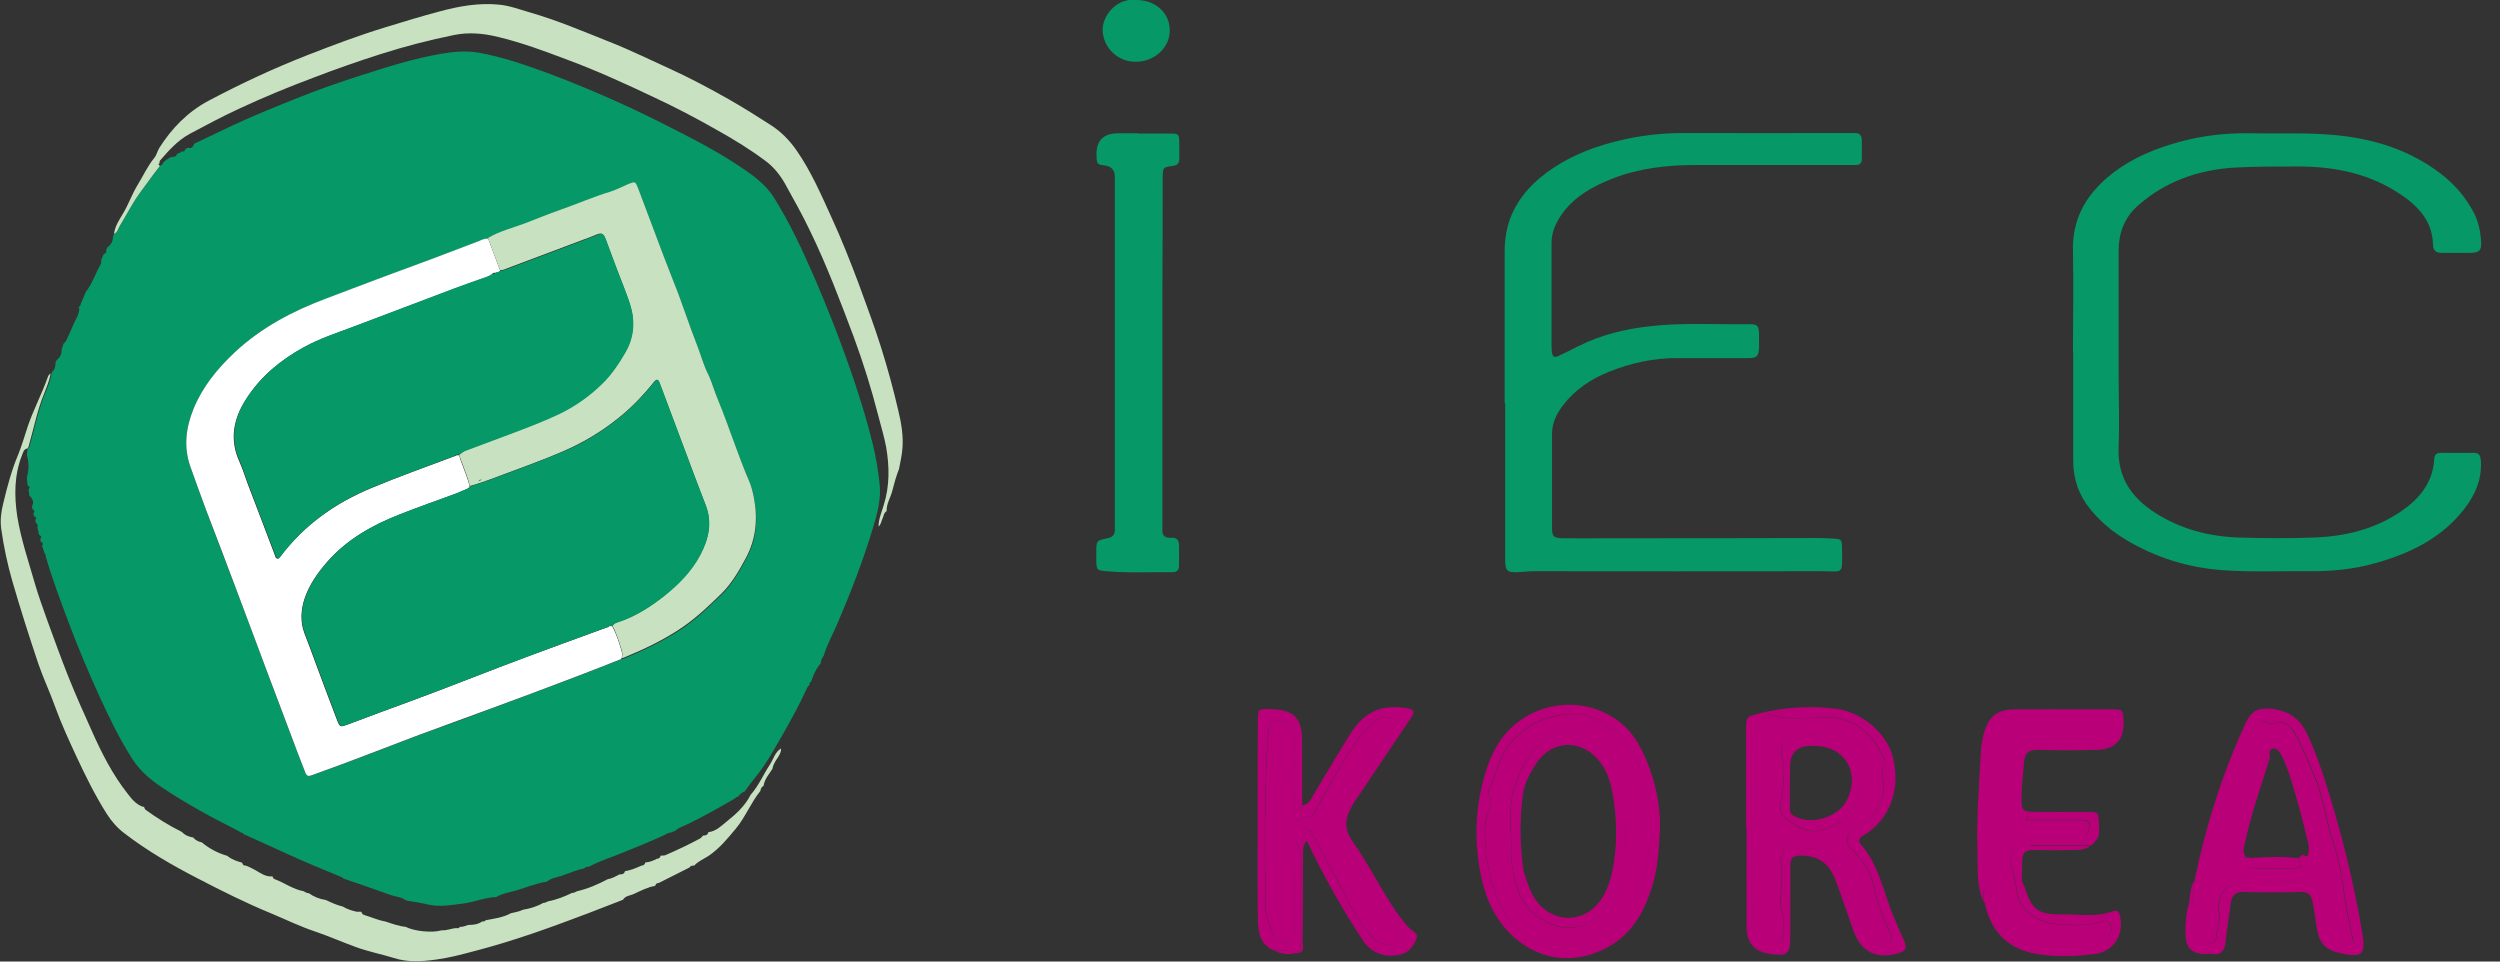
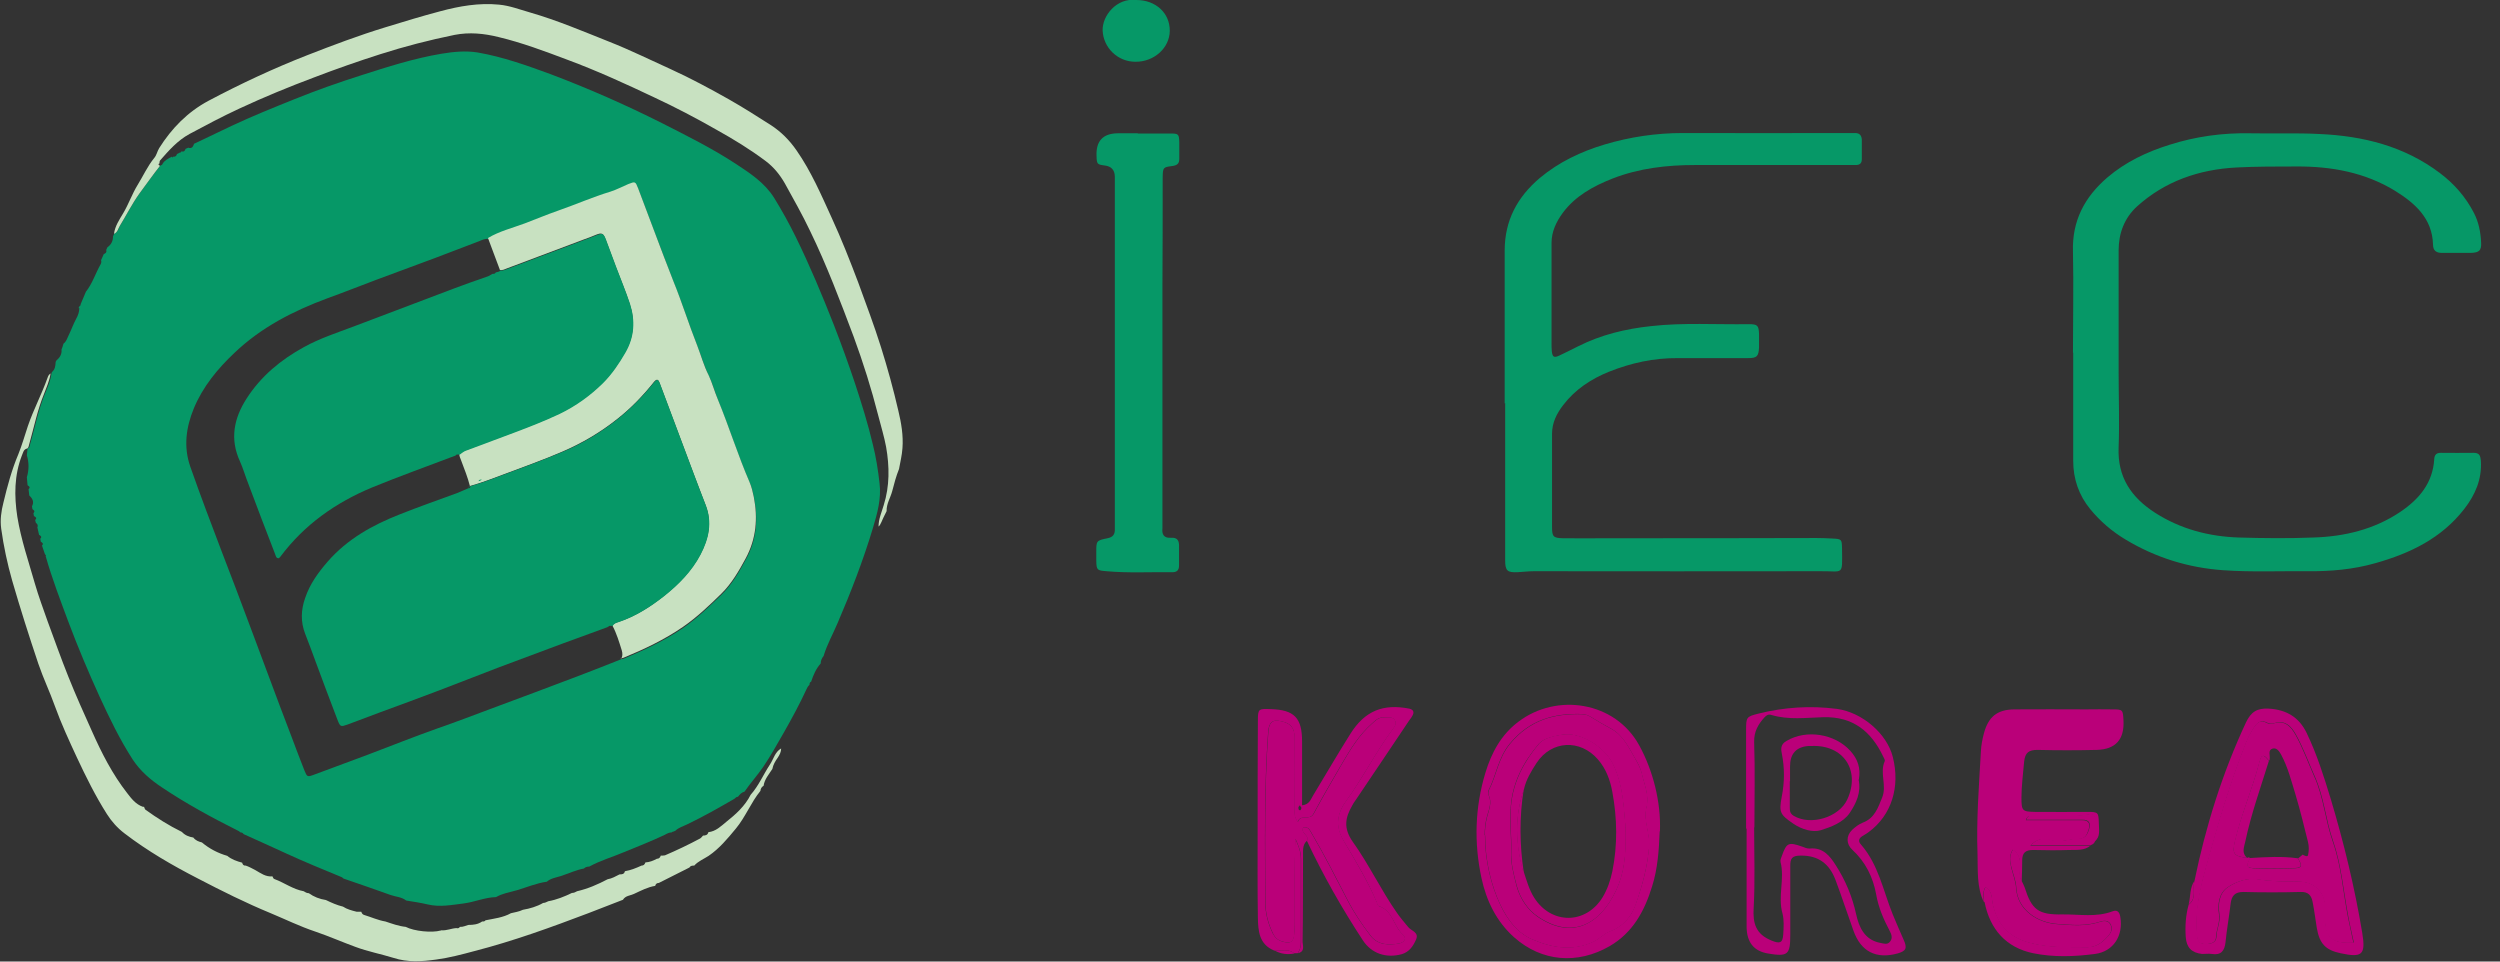
<svg xmlns="http://www.w3.org/2000/svg" width="130" height="50" viewBox="0 0 130 50" fill="none">
  <rect x="0" y="0" width="130" height="50" fill="#333333" stroke="none" />
  <g clip-path="url(#clip0_140_47)">
    <path d="M78.243 20.983C78.243 18.329 78.243 15.689 78.243 13.036C78.243 11.462 78.903 10.244 80.071 9.254C81.061 8.429 82.204 7.883 83.435 7.515C84.755 7.121 86.113 6.918 87.497 6.918C90.302 6.931 93.107 6.918 95.925 6.918C96.103 6.918 96.293 6.918 96.471 6.918C96.7 6.918 96.801 7.045 96.814 7.261C96.814 7.603 96.814 7.946 96.814 8.289C96.814 8.492 96.7 8.581 96.509 8.581C96.332 8.581 96.141 8.581 95.963 8.581C93.361 8.581 90.746 8.581 88.144 8.581C86.684 8.581 85.237 8.746 83.866 9.279C82.864 9.673 81.924 10.18 81.264 11.069C80.921 11.539 80.68 12.046 80.68 12.63C80.68 14.369 80.68 16.108 80.68 17.847C80.68 17.987 80.68 18.126 80.693 18.266C80.731 18.571 80.807 18.622 81.099 18.482C81.429 18.329 81.747 18.165 82.077 18C83.27 17.403 84.539 17.098 85.847 16.959C87.535 16.768 89.236 16.883 90.937 16.857C91.394 16.857 91.457 16.921 91.47 17.39C91.47 17.606 91.47 17.834 91.47 18.063C91.445 18.533 91.368 18.622 90.886 18.622C89.68 18.622 88.462 18.622 87.256 18.622C85.999 18.609 84.806 18.875 83.663 19.332C82.749 19.7 81.912 20.246 81.29 21.059C80.947 21.503 80.706 21.985 80.706 22.556C80.706 24.169 80.706 25.793 80.706 27.405C80.706 27.901 80.769 27.977 81.264 27.989C82.026 28.002 82.8 27.989 83.562 27.989C87.192 27.989 90.835 27.989 94.466 27.977C94.732 27.977 94.986 27.989 95.253 28.002C95.76 28.027 95.773 28.027 95.786 28.51C95.798 29.97 95.887 29.69 94.669 29.703C89.693 29.716 84.73 29.703 79.754 29.703C79.474 29.703 79.195 29.741 78.916 29.754C78.383 29.779 78.269 29.678 78.269 29.144C78.269 28.421 78.269 27.685 78.269 26.961C78.269 24.956 78.269 22.963 78.269 20.957L78.243 20.983Z" fill="#069867" />
    <path d="M107.794 18.355C107.794 16.603 107.832 14.839 107.794 13.087C107.743 11.475 108.403 10.244 109.584 9.228C110.536 8.416 111.64 7.895 112.821 7.527C114.179 7.096 115.562 6.905 116.997 6.931C118.203 6.956 119.421 6.905 120.627 6.969C122.887 7.07 125.019 7.603 126.86 8.987C127.621 9.558 128.218 10.244 128.649 11.082C128.891 11.551 128.992 12.072 129.018 12.605C129.043 13.024 128.916 13.138 128.484 13.15C127.977 13.15 127.469 13.15 126.974 13.15C126.682 13.15 126.517 13.024 126.517 12.719C126.479 11.361 125.59 10.574 124.549 9.926C122.975 8.962 121.224 8.644 119.396 8.657C118.368 8.657 117.339 8.657 116.311 8.708C114.356 8.809 112.579 9.419 111.12 10.739C110.472 11.335 110.168 12.122 110.168 13.024C110.168 15.131 110.168 17.225 110.168 19.332C110.168 20.64 110.218 21.96 110.168 23.267C110.104 24.816 110.828 25.869 112.072 26.669C113.404 27.52 114.877 27.901 116.426 27.951C117.72 27.989 119.015 28.002 120.297 27.951C121.909 27.901 123.458 27.532 124.816 26.618C125.793 25.958 126.504 25.121 126.58 23.877C126.593 23.648 126.695 23.547 126.923 23.547C127.494 23.547 128.053 23.559 128.624 23.547C128.929 23.547 128.979 23.686 129.005 23.953C129.068 24.918 128.713 25.73 128.142 26.466C126.961 27.989 125.324 28.776 123.521 29.284C122.366 29.614 121.186 29.716 119.98 29.703C118.52 29.69 117.073 29.754 115.613 29.652C113.785 29.525 112.084 28.992 110.523 28.053C109.825 27.634 109.216 27.113 108.695 26.479C108.099 25.755 107.807 24.905 107.807 23.965C107.807 22.087 107.807 20.208 107.807 18.329L107.794 18.355Z" fill="#069867" />
    <path d="M59.177 6.943C59.749 6.943 60.307 6.943 60.878 6.943C61.285 6.943 61.31 6.981 61.323 7.4C61.323 7.68 61.323 7.972 61.323 8.251C61.323 8.505 61.221 8.594 60.967 8.632C60.472 8.695 60.472 8.708 60.459 9.228C60.459 11.082 60.459 12.947 60.447 14.801C60.447 18.939 60.447 23.09 60.447 27.228C60.447 27.304 60.447 27.393 60.447 27.469C60.409 27.786 60.523 27.989 60.878 27.964C61.246 27.939 61.323 28.129 61.31 28.446C61.31 28.764 61.31 29.094 61.31 29.411C61.31 29.665 61.183 29.766 60.929 29.754C59.799 29.741 58.67 29.805 57.54 29.703C57.058 29.665 57.02 29.652 57.007 29.183C57.007 29.017 57.007 28.865 57.007 28.7C57.007 28.129 57.007 28.104 57.591 27.989C57.895 27.926 57.984 27.773 57.971 27.482C57.971 27.012 57.971 26.555 57.971 26.085C57.971 20.627 57.971 15.181 57.971 9.723C57.971 9.546 57.971 9.355 57.971 9.177C57.963 8.839 57.79 8.649 57.451 8.606C57.058 8.555 57.032 8.543 57.02 8.111C56.986 7.333 57.354 6.939 58.124 6.931C58.467 6.931 58.809 6.931 59.152 6.931L59.177 6.943Z" fill="#069867" />
    <path d="M59.089 3.00817e-07C60.104 3.00817e-07 60.84 0.685 60.828 1.612C60.815 2.501 60.002 3.224 59.038 3.211C58.111 3.211 57.375 2.475 57.337 1.587C57.311 0.825 58.06 -0.127 59.089 3.00817e-07Z" fill="#069867" />
    <path d="M4.075 16.032L4.138 15.918C4.138 15.918 4.214 15.88 4.189 15.829C4.278 15.613 4.379 15.385 4.468 15.169C4.811 14.737 4.963 14.217 5.23 13.747C5.268 13.684 5.281 13.607 5.255 13.531L5.395 13.214C5.496 13.176 5.56 13.113 5.522 12.998L5.585 12.859C5.788 12.719 5.877 12.529 5.877 12.287L5.941 12.148C6.131 12.072 6.156 11.881 6.245 11.729C6.588 11.17 6.88 10.586 7.261 10.053C7.604 9.571 7.959 9.089 8.327 8.619C8.378 8.594 8.454 8.568 8.467 8.492C8.581 8.327 8.759 8.238 8.936 8.149C8.962 8.2 8.987 8.213 8.987 8.149H9C9.114 8.162 9.178 8.111 9.203 8.01L9.355 7.933C9.355 7.933 9.419 7.933 9.419 7.895L9.444 7.87C9.558 7.908 9.622 7.845 9.647 7.743L9.787 7.68C9.977 7.743 10.041 7.629 10.091 7.477C10.739 7.172 11.386 6.855 12.034 6.55C13.113 6.042 14.217 5.598 15.321 5.154C16.451 4.697 17.606 4.29 18.761 3.922C20.145 3.478 21.528 3.034 22.963 2.793C23.585 2.691 24.207 2.628 24.841 2.729C26.149 2.958 27.393 3.402 28.637 3.859C30.617 4.608 32.546 5.458 34.438 6.41C35.733 7.07 37.04 7.718 38.258 8.517C39.007 9.012 39.756 9.495 40.251 10.282C40.658 10.942 41.038 11.627 41.381 12.325C42.117 13.823 42.752 15.347 43.361 16.895C43.755 17.911 44.123 18.926 44.466 19.954C44.808 20.995 45.138 22.049 45.392 23.128C45.557 23.788 45.659 24.448 45.735 25.121C45.837 25.92 45.621 26.695 45.392 27.456C44.885 29.145 44.25 30.782 43.552 32.407C43.311 32.978 43.006 33.511 42.828 34.108C42.739 34.222 42.676 34.349 42.676 34.501C42.435 34.768 42.295 35.098 42.181 35.441C42.105 35.478 42.092 35.542 42.092 35.618C42.016 35.669 41.978 35.758 41.94 35.834C41.584 36.608 41.178 37.357 40.759 38.093C40.416 38.69 40.086 39.287 39.693 39.87C39.388 40.315 39.02 40.721 38.715 41.165C38.563 41.203 38.462 41.318 38.373 41.432C38.297 41.432 38.246 41.483 38.195 41.533C37.383 42.003 36.583 42.46 35.733 42.866C35.529 42.968 35.288 43.031 35.123 43.196L35.009 43.247C35.009 43.247 34.946 43.247 34.933 43.285C34.793 43.285 34.679 43.349 34.565 43.412C33.867 43.742 33.156 44.021 32.445 44.313C31.848 44.567 31.214 44.745 30.642 45.062C30.528 45.062 30.439 45.088 30.363 45.164C29.944 45.24 29.551 45.43 29.157 45.557C28.903 45.633 28.637 45.672 28.434 45.849C27.888 45.925 27.393 46.141 26.872 46.294C26.504 46.395 26.123 46.459 25.793 46.649C25.222 46.662 24.689 46.903 24.118 46.979C23.496 47.055 22.874 47.182 22.239 47.03C21.871 46.941 21.49 46.89 21.122 46.827C20.881 46.636 20.576 46.636 20.297 46.535C19.485 46.243 18.672 45.963 17.86 45.684C17.86 45.684 17.797 45.621 17.758 45.608C16.806 45.215 15.842 44.821 14.902 44.389C14.166 44.047 13.417 43.717 12.668 43.374C12.63 43.31 12.567 43.285 12.503 43.285C12.465 43.26 12.44 43.222 12.402 43.209C11.031 42.523 9.698 41.8 8.429 40.95C7.832 40.556 7.299 40.099 6.905 39.502C6.233 38.462 5.699 37.357 5.179 36.227C4.595 34.945 4.049 33.651 3.554 32.331C3.135 31.201 2.704 30.084 2.374 28.916C2.374 28.916 2.399 28.891 2.386 28.878C2.374 28.852 2.348 28.84 2.336 28.814L2.183 28.37C2.285 28.269 2.196 28.218 2.12 28.167L2.095 28.015C2.196 27.913 2.12 27.862 2.031 27.812L1.942 27.418C1.993 27.317 1.942 27.24 1.866 27.19L1.828 27.037C1.942 26.936 1.853 26.885 1.764 26.834L1.739 26.682C1.841 26.58 1.764 26.53 1.688 26.479L1.663 26.326C1.79 26.098 1.688 25.92 1.523 25.768L1.485 25.438C1.599 25.336 1.511 25.286 1.434 25.235L1.396 24.816C1.511 24.435 1.511 24.054 1.396 23.674L1.434 23.318C1.536 23.293 1.549 23.204 1.561 23.115C1.815 22.227 1.993 21.312 2.348 20.449C2.488 20.119 2.628 19.789 2.678 19.421C2.678 19.396 2.691 19.37 2.704 19.345C2.869 19.205 2.882 19.015 2.894 18.825C2.894 18.799 2.92 18.774 2.932 18.748C3.11 18.596 3.224 18.418 3.199 18.177C3.237 18.076 3.275 17.974 3.3 17.873C3.453 17.758 3.491 17.593 3.567 17.441C3.707 17.162 3.808 16.857 3.96 16.578C4.062 16.4 4.125 16.21 4.125 16.007L4.075 16.032ZM32.292 34.273C32.292 34.273 32.381 34.273 32.419 34.26C33.498 33.803 34.552 33.321 35.529 32.648C36.266 32.14 36.888 31.531 37.522 30.922C38.055 30.401 38.436 29.741 38.792 29.081C39.35 28.066 39.426 26.999 39.211 25.895C39.16 25.641 39.109 25.375 38.995 25.133C38.385 23.724 37.916 22.252 37.345 20.83C37.18 20.411 37.065 19.967 36.862 19.561C36.621 19.053 36.469 18.52 36.266 18.012C35.834 16.908 35.479 15.778 35.034 14.687C34.692 13.823 34.387 12.96 34.044 12.097C33.752 11.348 33.486 10.586 33.194 9.838C33.054 9.482 33.041 9.482 32.686 9.622C32.369 9.749 32.077 9.914 31.759 10.015C30.833 10.294 29.944 10.688 29.03 11.005C28.446 11.208 27.888 11.45 27.304 11.665C26.657 11.907 25.984 12.084 25.387 12.427C25.222 12.402 25.07 12.478 24.918 12.541C24.156 12.833 23.382 13.125 22.62 13.417C21.605 13.798 20.589 14.166 19.574 14.547C18.723 14.864 17.873 15.207 17.022 15.512C15.245 16.172 13.582 17.022 12.199 18.342C11.31 19.18 10.548 20.107 10.079 21.236C9.673 22.227 9.533 23.242 9.901 24.283C10.168 25.044 10.447 25.806 10.726 26.555C11.234 27.913 11.754 29.271 12.275 30.63C12.833 32.102 13.379 33.575 13.925 35.034C14.331 36.139 14.75 37.23 15.169 38.335C15.385 38.906 15.601 39.49 15.829 40.061C15.969 40.404 15.981 40.416 16.349 40.277C17.276 39.934 18.19 39.591 19.117 39.248C20.323 38.792 21.528 38.309 22.747 37.878C23.661 37.56 24.562 37.218 25.476 36.875C27.012 36.304 28.548 35.732 30.084 35.148C30.82 34.869 31.556 34.577 32.292 34.285V34.273Z" fill="#069867" />
    <path d="M2.628 19.434C2.577 19.789 2.424 20.132 2.298 20.462C1.942 21.325 1.764 22.239 1.511 23.128C1.485 23.217 1.485 23.305 1.384 23.331C1.219 23.382 1.206 23.534 1.142 23.674C0.736 24.714 0.736 25.793 0.901 26.872C1.092 28.053 1.485 29.195 1.815 30.35C2.006 31.01 2.247 31.658 2.475 32.305C2.831 33.27 3.173 34.235 3.554 35.187C3.935 36.139 4.354 37.078 4.773 38.005C5.281 39.147 5.839 40.251 6.613 41.241C6.829 41.521 7.058 41.825 7.426 41.952C7.451 41.952 7.477 41.952 7.489 41.952C7.515 42.003 7.527 42.079 7.565 42.105C8.162 42.536 8.784 42.93 9.457 43.26C9.622 43.437 9.825 43.514 10.053 43.552C10.168 43.704 10.333 43.767 10.498 43.806C10.891 44.136 11.335 44.364 11.818 44.504C12.046 44.694 12.313 44.783 12.592 44.859C12.617 44.961 12.668 45.024 12.782 45.011C12.96 45.075 13.125 45.164 13.29 45.253C13.557 45.405 13.823 45.608 14.166 45.57C14.191 45.621 14.217 45.697 14.268 45.71C14.788 45.9 15.232 46.243 15.791 46.344C15.867 46.395 15.956 46.446 16.057 46.446C16.324 46.636 16.616 46.75 16.946 46.801C17.238 46.941 17.517 47.068 17.834 47.144C18.05 47.284 18.291 47.347 18.545 47.41H18.787C18.812 47.487 18.85 47.55 18.926 47.575C19.307 47.69 19.662 47.855 20.043 47.918C20.386 48.032 20.729 48.159 21.097 48.197C21.541 48.426 22.455 48.515 22.912 48.388C22.925 48.388 22.937 48.388 22.95 48.375C23.217 48.401 23.47 48.274 23.737 48.261C23.813 48.286 23.877 48.261 23.915 48.197C24.08 48.21 24.207 48.134 24.359 48.096C24.613 48.096 24.854 48.071 25.07 47.918C25.146 47.918 25.209 47.918 25.247 47.855C25.692 47.766 26.162 47.715 26.568 47.487C26.771 47.436 26.987 47.41 27.19 47.309C27.558 47.245 27.913 47.144 28.243 46.953C28.345 46.953 28.421 46.903 28.51 46.865C28.941 46.788 29.348 46.623 29.741 46.433C29.843 46.433 29.919 46.395 30.008 46.344C30.566 46.217 31.087 45.989 31.594 45.722C31.823 45.684 32.013 45.57 32.216 45.468C32.331 45.468 32.458 45.468 32.496 45.303C32.8 45.253 33.08 45.138 33.359 45.011C33.473 45.011 33.524 44.948 33.562 44.846C33.778 44.834 33.968 44.758 34.158 44.656C34.273 44.656 34.323 44.593 34.361 44.491C34.438 44.491 34.514 44.491 34.577 44.478C35.199 44.212 35.809 43.92 36.405 43.602C36.469 43.564 36.507 43.501 36.557 43.45C36.684 43.45 36.799 43.425 36.837 43.272C37.218 43.234 37.484 42.968 37.763 42.739C38.258 42.346 38.741 41.914 39.033 41.33C39.452 40.861 39.693 40.277 40.036 39.756C40.226 39.477 40.289 39.109 40.62 38.919C40.62 39.096 40.543 39.248 40.442 39.401C40.315 39.579 40.201 39.769 40.163 39.985C39.985 40.264 39.756 40.518 39.706 40.861C39.604 40.924 39.553 41 39.541 41.127C39.045 41.736 38.766 42.485 38.258 43.095C37.827 43.615 37.408 44.123 36.849 44.504C36.596 44.669 36.304 44.783 36.1 45.011C35.999 45.011 35.91 45.011 35.847 45.113C35.313 45.38 34.793 45.646 34.26 45.913C34.158 45.913 34.095 45.963 34.07 46.065C33.676 46.129 33.321 46.319 32.965 46.484C32.775 46.573 32.521 46.573 32.394 46.788C31.797 47.017 31.188 47.258 30.591 47.487C28.649 48.223 26.695 48.934 24.676 49.454C24.016 49.632 23.343 49.81 22.671 49.898C21.934 50 21.198 50.051 20.462 49.81C19.802 49.606 19.129 49.48 18.482 49.238C17.784 48.984 17.098 48.68 16.387 48.439C15.588 48.172 14.839 47.804 14.077 47.487C12.782 46.953 11.539 46.332 10.294 45.684C8.962 44.999 7.667 44.25 6.474 43.336C6.106 43.057 5.801 42.714 5.56 42.333C4.963 41.394 4.468 40.391 3.998 39.388C3.592 38.512 3.186 37.636 2.856 36.722C2.59 35.974 2.247 35.263 1.993 34.514C1.511 33.08 1.054 31.645 0.635 30.198C0.381 29.309 0.19 28.408 0.063 27.494C1.10045e-05 27.037 0.063 26.58 0.178 26.136C0.381 25.286 0.609 24.435 0.952 23.623C1.142 23.153 1.282 22.658 1.447 22.163C1.739 21.3 2.171 20.5 2.475 19.637C2.513 19.535 2.551 19.447 2.666 19.409L2.628 19.434Z" fill="#C8E1C1" />
-     <path d="M8.314 8.632C7.946 9.101 7.603 9.584 7.248 10.066C6.867 10.599 6.575 11.183 6.232 11.742C6.144 11.881 6.118 12.084 5.928 12.16C5.979 11.754 6.207 11.424 6.41 11.082C6.689 10.612 6.867 10.091 7.146 9.634C7.438 9.165 7.667 8.644 8.022 8.213C8.149 8.06 8.175 7.87 8.276 7.705C8.924 6.677 9.749 5.826 10.84 5.242C12.516 4.354 14.229 3.554 15.981 2.869C17.314 2.348 18.66 1.841 20.03 1.422C20.982 1.13 21.934 0.838 22.899 0.584C23.889 0.317 24.905 0.14 25.946 0.241C26.504 0.292 27.025 0.495 27.558 0.647C28.967 1.054 30.312 1.625 31.683 2.171C32.775 2.602 33.828 3.123 34.895 3.605C35.923 4.075 36.913 4.608 37.903 5.166C38.639 5.585 39.363 6.042 40.074 6.499C40.607 6.842 41.051 7.286 41.419 7.819C42.181 8.911 42.701 10.13 43.247 11.323C43.755 12.427 44.199 13.557 44.631 14.699C45.037 15.816 45.456 16.921 45.811 18.05C46.154 19.142 46.458 20.246 46.712 21.351C46.865 21.985 46.979 22.645 46.928 23.305C46.903 23.674 46.814 24.029 46.75 24.384C46.598 24.765 46.496 25.146 46.395 25.54C46.306 25.882 46.09 26.2 46.103 26.58C45.951 26.669 45.951 26.847 45.887 26.974C45.824 27.113 45.811 27.279 45.684 27.38C45.684 26.986 45.849 26.631 45.951 26.276C46.268 25.273 46.255 24.257 46.078 23.242C45.976 22.696 45.811 22.163 45.671 21.617C45.316 20.221 44.884 18.85 44.389 17.504C43.691 15.651 42.993 13.798 42.13 12.021C41.724 11.17 41.267 10.358 40.81 9.533C40.556 9.089 40.239 8.695 39.82 8.378C39.007 7.768 38.157 7.248 37.268 6.753C36.202 6.144 35.11 5.572 33.993 5.052C32.521 4.354 31.048 3.681 29.512 3.11C28.332 2.666 27.151 2.221 25.933 1.929C25.171 1.739 24.41 1.663 23.635 1.815C22.328 2.082 21.046 2.412 19.776 2.818C18.621 3.186 17.466 3.592 16.337 4.024C15.017 4.519 13.722 5.052 12.44 5.649C11.564 6.055 10.701 6.512 9.85 6.969C9.228 7.311 8.784 7.819 8.327 8.34C8.289 8.378 8.302 8.454 8.289 8.505C8.289 8.505 8.187 8.53 8.276 8.581L8.302 8.619L8.314 8.632Z" fill="#C8E1C1" />
-     <path d="M32.292 34.273C31.556 34.565 30.82 34.857 30.084 35.136C28.548 35.72 27.012 36.304 25.476 36.862C24.562 37.192 23.661 37.535 22.747 37.865C21.528 38.297 20.335 38.779 19.116 39.236C18.203 39.579 17.276 39.934 16.349 40.264C15.981 40.404 15.956 40.391 15.829 40.048C15.6 39.477 15.385 38.893 15.169 38.322C14.75 37.218 14.344 36.126 13.925 35.022C13.379 33.549 12.82 32.077 12.275 30.617C11.767 29.259 11.246 27.901 10.726 26.542C10.447 25.781 10.168 25.032 9.901 24.27C9.533 23.229 9.672 22.214 10.079 21.224C10.548 20.094 11.31 19.167 12.198 18.329C13.595 17.022 15.245 16.159 17.022 15.499C17.872 15.181 18.723 14.851 19.573 14.534C20.589 14.153 21.604 13.785 22.62 13.404C23.394 13.113 24.156 12.82 24.918 12.529C25.07 12.465 25.209 12.389 25.387 12.414C25.59 12.973 25.806 13.519 26.009 14.077C25.946 14.166 25.857 14.179 25.755 14.191C25.679 14.166 25.616 14.191 25.578 14.268C25.501 14.306 25.425 14.369 25.349 14.395C24.765 14.61 24.194 14.801 23.61 15.017C21.871 15.677 20.132 16.337 18.38 16.997C17.504 17.327 16.603 17.619 15.778 18.076C14.572 18.736 13.544 19.586 12.795 20.754C12.135 21.782 11.919 22.848 12.452 24.016C12.617 24.384 12.744 24.791 12.884 25.171C13.354 26.39 13.811 27.608 14.28 28.84C14.318 28.929 14.318 29.056 14.471 29.056C14.496 29.03 14.534 28.992 14.559 28.967C15.803 27.304 17.428 26.162 19.32 25.375C20.741 24.778 22.188 24.27 23.635 23.724C23.686 23.724 23.712 23.712 23.737 23.674H23.889C23.889 23.788 23.94 23.889 23.978 24.004C24.143 24.448 24.321 24.879 24.435 25.336C24.435 25.336 24.359 25.362 24.334 25.4C24.143 25.476 23.965 25.565 23.775 25.641C22.772 26.022 21.757 26.365 20.767 26.758C19.345 27.317 18.038 28.053 17.009 29.221C16.514 29.792 16.083 30.401 15.841 31.112C15.639 31.721 15.6 32.343 15.841 32.965C16.045 33.473 16.222 33.981 16.413 34.489C16.781 35.478 17.149 36.469 17.53 37.459C17.669 37.814 17.695 37.814 18.05 37.687C18.634 37.471 19.205 37.256 19.777 37.04C20.779 36.672 21.782 36.304 22.785 35.923C23.838 35.517 24.892 35.11 25.946 34.704C27.025 34.285 28.116 33.879 29.208 33.486C29.995 33.194 30.782 32.914 31.569 32.623C31.62 32.623 31.658 32.61 31.67 32.559H31.835C32.051 32.965 32.191 33.41 32.318 33.841C32.369 34.006 32.369 34.146 32.28 34.298L32.292 34.273Z" fill="white" />
+     <path d="M8.314 8.632C7.946 9.101 7.603 9.584 7.248 10.066C6.867 10.599 6.575 11.183 6.232 11.742C6.144 11.881 6.118 12.084 5.928 12.16C5.979 11.754 6.207 11.424 6.41 11.082C6.689 10.612 6.867 10.091 7.146 9.634C7.438 9.165 7.667 8.644 8.022 8.213C8.149 8.06 8.175 7.87 8.276 7.705C8.924 6.677 9.749 5.826 10.84 5.242C12.516 4.354 14.229 3.554 15.981 2.869C17.314 2.348 18.66 1.841 20.03 1.422C20.982 1.13 21.934 0.838 22.899 0.584C23.889 0.317 24.905 0.14 25.946 0.241C26.504 0.292 27.025 0.495 27.558 0.647C28.967 1.054 30.312 1.625 31.683 2.171C32.775 2.602 33.828 3.123 34.895 3.605C35.923 4.075 36.913 4.608 37.903 5.166C38.639 5.585 39.363 6.042 40.074 6.499C40.607 6.842 41.051 7.286 41.419 7.819C42.181 8.911 42.701 10.13 43.247 11.323C43.755 12.427 44.199 13.557 44.631 14.699C45.037 15.816 45.456 16.921 45.811 18.05C46.154 19.142 46.458 20.246 46.712 21.351C46.865 21.985 46.979 22.645 46.928 23.305C46.903 23.674 46.814 24.029 46.75 24.384C46.598 24.765 46.496 25.146 46.395 25.54C46.306 25.882 46.09 26.2 46.103 26.58C45.824 27.113 45.811 27.279 45.684 27.38C45.684 26.986 45.849 26.631 45.951 26.276C46.268 25.273 46.255 24.257 46.078 23.242C45.976 22.696 45.811 22.163 45.671 21.617C45.316 20.221 44.884 18.85 44.389 17.504C43.691 15.651 42.993 13.798 42.13 12.021C41.724 11.17 41.267 10.358 40.81 9.533C40.556 9.089 40.239 8.695 39.82 8.378C39.007 7.768 38.157 7.248 37.268 6.753C36.202 6.144 35.11 5.572 33.993 5.052C32.521 4.354 31.048 3.681 29.512 3.11C28.332 2.666 27.151 2.221 25.933 1.929C25.171 1.739 24.41 1.663 23.635 1.815C22.328 2.082 21.046 2.412 19.776 2.818C18.621 3.186 17.466 3.592 16.337 4.024C15.017 4.519 13.722 5.052 12.44 5.649C11.564 6.055 10.701 6.512 9.85 6.969C9.228 7.311 8.784 7.819 8.327 8.34C8.289 8.378 8.302 8.454 8.289 8.505C8.289 8.505 8.187 8.53 8.276 8.581L8.302 8.619L8.314 8.632Z" fill="#C8E1C1" />
    <path d="M32.292 34.273C32.381 34.133 32.381 33.993 32.331 33.816C32.191 33.371 32.064 32.94 31.848 32.534C31.924 32.407 32.051 32.381 32.178 32.331C33.054 32.039 33.828 31.544 34.527 30.985C35.276 30.388 35.961 29.69 36.418 28.827C36.849 28.002 37.04 27.164 36.684 26.25C36.481 25.73 36.291 25.209 36.088 24.689C35.491 23.102 34.895 21.503 34.298 19.916C34.222 19.7 34.146 19.688 33.981 19.891C33.422 20.589 32.813 21.224 32.102 21.782C31.226 22.48 30.274 23.039 29.246 23.483C28.281 23.902 27.279 24.257 26.301 24.625C25.692 24.854 25.07 25.095 24.435 25.273C24.321 24.816 24.143 24.384 23.978 23.94C23.94 23.826 23.877 23.724 23.889 23.61C23.991 23.547 24.08 23.47 24.181 23.42C24.943 23.128 25.717 22.848 26.491 22.556C27.367 22.227 28.243 21.896 29.094 21.49C29.931 21.084 30.668 20.551 31.328 19.904C31.797 19.447 32.166 18.888 32.496 18.317C32.978 17.504 33.029 16.654 32.737 15.778C32.521 15.118 32.254 14.483 32.013 13.849C31.835 13.379 31.671 12.922 31.493 12.452C31.366 12.122 31.302 12.084 30.985 12.211C30.769 12.3 30.553 12.389 30.325 12.465C29.005 12.96 27.697 13.455 26.377 13.95C26.25 14.001 26.136 14.065 25.997 14.039C25.793 13.481 25.578 12.935 25.375 12.376C25.971 12.021 26.644 11.856 27.291 11.615C27.862 11.399 28.434 11.158 29.018 10.955C29.931 10.637 30.82 10.244 31.747 9.964C32.064 9.863 32.369 9.698 32.673 9.571C33.029 9.431 33.041 9.431 33.181 9.787C33.473 10.536 33.74 11.297 34.032 12.046C34.361 12.909 34.679 13.773 35.022 14.636C35.466 15.727 35.821 16.87 36.253 17.961C36.456 18.482 36.596 19.015 36.849 19.51C37.04 19.916 37.154 20.36 37.332 20.779C37.916 22.201 38.373 23.674 38.982 25.082C39.084 25.324 39.147 25.59 39.198 25.844C39.414 26.948 39.325 28.015 38.779 29.03C38.423 29.69 38.043 30.35 37.51 30.871C36.888 31.48 36.253 32.089 35.517 32.597C34.539 33.27 33.486 33.765 32.407 34.209C32.369 34.222 32.318 34.222 32.28 34.222L32.292 34.273Z" fill="#C8E1C1" />
    <path d="M24.448 25.286C25.082 25.108 25.692 24.867 26.314 24.638C27.304 24.27 28.294 23.902 29.259 23.496C30.287 23.064 31.239 22.493 32.115 21.795C32.813 21.236 33.435 20.602 33.993 19.904C34.158 19.7 34.222 19.713 34.311 19.929C34.907 21.516 35.504 23.115 36.1 24.702C36.291 25.222 36.494 25.743 36.697 26.263C37.053 27.164 36.862 28.015 36.431 28.84C35.974 29.716 35.288 30.401 34.539 30.998C33.828 31.556 33.054 32.051 32.191 32.343C32.064 32.381 31.937 32.407 31.861 32.546H31.696C31.696 32.546 31.607 32.559 31.594 32.61C30.807 32.902 30.02 33.181 29.233 33.473C28.142 33.879 27.063 34.285 25.971 34.691C24.917 35.098 23.864 35.504 22.81 35.91C21.808 36.291 20.805 36.659 19.802 37.027C19.218 37.243 18.647 37.459 18.076 37.675C17.72 37.801 17.695 37.801 17.555 37.446C17.174 36.456 16.806 35.466 16.438 34.476C16.248 33.968 16.07 33.46 15.867 32.953C15.626 32.331 15.651 31.709 15.867 31.099C16.108 30.376 16.54 29.779 17.035 29.208C18.063 28.027 19.37 27.304 20.792 26.745C21.782 26.352 22.798 25.996 23.8 25.628C23.991 25.552 24.169 25.463 24.359 25.387C24.41 25.387 24.448 25.375 24.46 25.324L24.448 25.286Z" fill="#069867" />
    <path d="M26.022 14.065C26.161 14.09 26.276 14.026 26.403 13.976C27.723 13.481 29.03 12.986 30.35 12.491C30.566 12.414 30.782 12.325 31.01 12.237C31.328 12.11 31.391 12.135 31.518 12.478C31.696 12.947 31.861 13.404 32.038 13.874C32.28 14.521 32.546 15.156 32.762 15.803C33.041 16.679 32.991 17.53 32.521 18.342C32.191 18.913 31.823 19.459 31.353 19.929C30.693 20.576 29.957 21.109 29.119 21.516C28.269 21.922 27.393 22.252 26.517 22.582C25.742 22.874 24.981 23.153 24.207 23.445C24.105 23.483 24.003 23.572 23.915 23.635H23.762C23.762 23.635 23.674 23.648 23.661 23.699C22.226 24.245 20.767 24.765 19.345 25.349C17.454 26.136 15.829 27.279 14.585 28.941C14.559 28.979 14.521 29.005 14.496 29.03C14.344 29.03 14.344 28.903 14.306 28.814C13.836 27.596 13.366 26.377 12.909 25.146C12.757 24.765 12.643 24.359 12.478 23.991C11.945 22.836 12.16 21.757 12.82 20.729C13.569 19.561 14.598 18.71 15.803 18.05C16.628 17.593 17.53 17.301 18.406 16.971C20.145 16.311 21.884 15.651 23.635 14.991C24.207 14.775 24.791 14.572 25.374 14.369C25.451 14.344 25.527 14.28 25.603 14.242C25.679 14.242 25.742 14.242 25.781 14.166C25.869 14.141 25.971 14.141 26.035 14.052L26.022 14.065Z" fill="#069867" />
    <path d="M25.057 24.943C25.057 24.943 24.943 25.019 24.879 25.019C24.918 24.943 24.981 24.93 25.057 24.943Z" fill="#069867" />
    <path d="M31.582 32.597C31.582 32.597 31.632 32.534 31.683 32.534C31.658 32.572 31.62 32.597 31.582 32.597Z" fill="#069867" />
    <path d="M24.448 25.286C24.448 25.286 24.397 25.349 24.346 25.349C24.372 25.311 24.397 25.286 24.448 25.286Z" fill="#069867" />
    <path d="M23.636 23.686C23.636 23.686 23.686 23.623 23.737 23.635C23.712 23.674 23.674 23.699 23.636 23.686Z" fill="#069867" />
    <path d="M108.721 43.958C108.39 44.25 107.972 44.186 107.591 44.199C106.969 44.224 106.347 44.212 105.725 44.199C105.331 44.199 105.154 44.339 105.154 44.745C105.154 45.113 105.141 45.481 105.128 45.849C104.963 45.583 105.039 45.291 105.039 45.011C105.039 44.694 105.001 44.402 104.659 44.186C104.455 44.516 104.519 44.808 104.582 45.113C104.671 45.468 104.811 45.824 104.836 46.179C104.9 47.334 105.966 47.994 106.982 48.058C107.705 48.109 108.454 48.185 109.177 47.944C109.368 47.88 109.647 47.829 109.761 48.121C109.863 48.362 109.736 48.553 109.571 48.731C109.292 49.035 108.974 49.264 108.543 49.264C107.527 49.264 106.525 49.302 105.509 49.023C104.455 48.731 103.884 48.109 103.63 47.081C103.554 46.776 103.63 46.357 103.237 46.129C103.072 46.42 103.161 46.674 103.161 46.916C102.78 46.116 102.856 45.253 102.831 44.415C102.767 42.625 102.907 40.848 103.008 39.058C103.021 38.754 103.085 38.436 103.161 38.144C103.389 37.281 103.846 36.9 104.735 36.888C105.979 36.875 107.235 36.888 108.479 36.888C108.936 36.888 109.393 36.875 109.838 36.888C110.383 36.888 110.396 36.9 110.421 37.471C110.472 38.449 110.015 38.969 109.025 38.995C108.01 39.02 106.982 39.02 105.953 38.995C105.496 38.995 105.306 39.134 105.255 39.604C105.204 40.226 105.116 40.848 105.116 41.47C105.116 42.168 105.154 42.206 105.826 42.219C106.74 42.231 107.642 42.219 108.556 42.219C109.101 42.219 109.127 42.244 109.139 42.803C109.139 43.133 109.241 43.501 108.924 43.755C108.924 43.387 108.936 43.019 108.936 42.65C108.936 42.46 108.86 42.308 108.632 42.358C107.667 42.536 106.702 42.397 105.738 42.447C105.611 42.447 105.42 42.358 105.344 42.65C105.712 42.65 106.042 42.65 106.385 42.65C107.007 42.65 107.642 42.65 108.264 42.65C108.594 42.65 108.708 42.803 108.606 43.145C108.517 43.425 108.416 43.628 108.099 43.628C107.603 43.615 107.121 43.869 106.588 43.679C106.296 43.577 105.915 43.602 105.573 43.983H108.695L108.721 43.958Z" fill="#BA0079" />
    <path d="M67.974 43.704C67.695 43.945 67.771 44.275 67.758 44.567C67.746 46.027 67.758 47.487 67.733 48.946C67.733 49.162 67.885 49.48 67.492 49.568C67.593 49.391 67.657 49.213 67.657 49.01C67.657 47.563 67.657 46.116 67.657 44.656C67.657 44.288 67.517 43.958 67.365 43.615C67.314 45.062 67.314 46.509 67.314 47.956C67.314 48.185 67.327 48.413 67.301 48.642C67.238 49.01 67.086 49.073 66.692 48.959C66.451 48.896 66.299 48.756 66.197 48.54C65.943 48.02 65.803 47.474 65.803 46.903C65.791 43.945 65.74 41 65.956 38.055C65.994 37.548 66.172 37.395 66.654 37.51C67.111 37.624 67.314 37.84 67.327 38.347C67.34 39.541 67.327 40.734 67.327 41.927C67.327 42.168 67.263 42.435 67.492 42.739C67.644 42.308 68.101 42.701 68.317 42.308C68.799 41.419 69.307 40.543 69.815 39.667C70.246 38.931 70.691 38.208 71.338 37.636C71.528 37.459 71.719 37.281 71.998 37.306C72.188 37.319 72.417 37.243 72.544 37.459C72.645 37.636 72.531 37.789 72.43 37.916C71.541 39.109 70.881 40.442 70.005 41.648C69.561 42.257 69.409 42.93 69.865 43.704C70.475 44.745 71.109 45.786 71.592 46.903C71.63 46.979 71.655 47.106 71.706 47.119C72.43 47.347 72.455 48.147 72.937 48.578C73.204 48.819 73.001 49.01 72.76 49.061C72.214 49.162 71.643 49.137 71.275 48.654C70.83 48.083 70.424 47.474 70.094 46.839C69.485 45.659 68.888 44.478 68.215 43.336C68.114 43.171 68.05 42.955 67.758 43.044C67.644 43.336 68.088 43.437 67.987 43.704H67.974Z" fill="#BA0079" />
    <path d="M67.974 43.704C68.076 43.425 67.619 43.323 67.746 43.044C68.038 42.955 68.101 43.171 68.203 43.336C68.875 44.478 69.472 45.672 70.081 46.839C70.411 47.474 70.83 48.083 71.262 48.654C71.63 49.137 72.201 49.162 72.747 49.061C72.988 49.01 73.191 48.819 72.925 48.578C72.455 48.147 72.417 47.347 71.693 47.119C71.643 47.106 71.605 46.979 71.579 46.903C71.109 45.786 70.475 44.745 69.853 43.704C69.396 42.942 69.548 42.27 69.992 41.648C70.868 40.454 71.528 39.109 72.417 37.916C72.518 37.776 72.633 37.636 72.531 37.459C72.404 37.243 72.176 37.332 71.985 37.306C71.693 37.281 71.516 37.459 71.325 37.636C70.678 38.208 70.234 38.931 69.802 39.667C69.294 40.543 68.774 41.419 68.304 42.308C68.088 42.701 67.631 42.308 67.479 42.739C67.251 42.435 67.314 42.181 67.314 41.927C67.314 40.734 67.314 39.541 67.314 38.347C67.314 37.84 67.111 37.611 66.641 37.51C66.172 37.395 65.981 37.548 65.943 38.055C65.727 41 65.778 43.958 65.791 46.903C65.791 47.474 65.93 48.02 66.184 48.54C66.299 48.756 66.438 48.883 66.679 48.959C67.073 49.073 67.225 49.01 67.289 48.642C67.327 48.413 67.301 48.185 67.301 47.956C67.301 46.509 67.301 45.062 67.352 43.615C67.504 43.945 67.644 44.275 67.644 44.656C67.644 46.103 67.644 47.55 67.644 49.01C67.644 49.226 67.593 49.403 67.479 49.568H67.289C66.984 49.315 66.603 49.454 66.26 49.429C65.474 49.111 65.423 48.413 65.41 47.728C65.385 46.217 65.397 44.719 65.397 43.209C65.397 41.305 65.397 39.401 65.41 37.497C65.41 36.849 65.435 36.849 66.096 36.875C67.301 36.913 67.708 37.332 67.708 38.55C67.708 39.655 67.708 40.759 67.708 41.876C68.088 41.838 68.152 41.572 68.279 41.368C68.926 40.302 69.548 39.223 70.221 38.157C70.97 36.964 71.922 36.583 73.28 36.849C73.508 36.9 73.547 37.04 73.445 37.218C73.382 37.344 73.28 37.446 73.204 37.573C72.315 38.893 71.439 40.213 70.551 41.521C70.475 41.635 70.386 41.749 70.322 41.876C69.954 42.511 69.84 43.057 70.348 43.78C71.186 44.948 71.808 46.281 72.645 47.474C72.823 47.728 73.026 47.969 73.229 48.21C73.394 48.413 73.8 48.477 73.635 48.858C73.483 49.2 73.28 49.505 72.886 49.619C72.087 49.835 71.325 49.594 70.868 48.896C69.777 47.233 68.799 45.507 67.949 43.704H67.974ZM67.669 42.003L67.593 41.876C67.593 41.876 67.517 41.952 67.517 41.99C67.517 42.054 67.517 42.143 67.619 42.13C67.644 42.13 67.657 42.054 67.682 42.003H67.669Z" fill="#BA0079" />
    <path d="M90.797 43.095C90.797 41.394 90.797 39.68 90.797 37.979C90.797 37.281 90.81 37.268 91.457 37.103C92.79 36.773 94.148 36.684 95.519 36.862C96.827 37.04 98.121 38.144 98.426 39.363C98.82 40.911 98.363 42.384 97.182 43.26C97.068 43.349 96.941 43.412 96.827 43.488C96.649 43.602 96.624 43.755 96.763 43.907C97.677 44.948 97.918 46.294 98.413 47.525C98.591 47.969 98.794 48.413 98.985 48.858C99.188 49.302 99.124 49.454 98.667 49.581C97.563 49.886 96.763 49.48 96.382 48.401C96.065 47.525 95.773 46.623 95.443 45.748C95.126 44.923 94.567 44.478 93.628 44.491C93.184 44.491 93.095 44.643 93.095 45.011C93.095 46.205 93.095 47.398 93.095 48.591C93.095 49.645 92.981 49.759 91.927 49.581C91.203 49.454 90.835 49.01 90.823 48.197C90.823 46.497 90.823 44.783 90.823 43.082L90.797 43.095ZM91.216 43.031C91.216 44.428 91.267 45.824 91.191 47.207C91.14 48.02 91.305 48.578 92.117 48.908C92.523 49.073 92.701 49.061 92.727 48.604C92.752 48.236 92.777 47.842 92.689 47.499C92.435 46.611 92.816 45.697 92.587 44.821C92.562 44.719 92.625 44.605 92.663 44.491C92.904 43.818 93.006 43.78 93.704 44.021C93.831 44.072 93.983 44.136 94.11 44.123C94.796 44.059 95.151 44.504 95.456 44.986C95.963 45.773 96.319 46.623 96.522 47.55C96.662 48.185 96.941 48.858 97.741 49.023C97.944 49.061 98.147 49.15 98.286 48.959C98.426 48.781 98.363 48.591 98.261 48.401C97.944 47.804 97.677 47.182 97.563 46.522C97.398 45.608 97.004 44.821 96.319 44.186C96.002 43.894 95.989 43.475 96.306 43.158C96.471 43.006 96.662 42.853 96.865 42.777C97.474 42.549 97.652 42.016 97.868 41.483C98.134 40.848 97.728 40.201 98.007 39.579C98.032 39.528 97.969 39.426 97.931 39.35C97.309 38.043 96.37 37.256 94.821 37.294C93.92 37.319 93.006 37.446 92.117 37.179C91.965 37.129 91.863 37.179 91.749 37.306C91.419 37.675 91.203 38.043 91.216 38.589C91.267 40.061 91.229 41.546 91.229 43.019L91.216 43.031Z" fill="#BA0079" />
    <path d="M114.115 45.798C114.699 42.955 115.562 40.201 116.794 37.56C117.048 37.027 117.365 36.811 117.974 36.849C118.888 36.9 119.548 37.294 119.942 38.106C120.475 39.211 120.843 40.378 121.198 41.546C121.884 43.831 122.442 46.141 122.836 48.502C123.026 49.657 122.836 49.81 121.706 49.568C120.932 49.403 120.614 49.073 120.475 48.261C120.399 47.817 120.348 47.36 120.259 46.916C120.196 46.573 120.043 46.37 119.637 46.382C118.647 46.408 117.644 46.408 116.654 46.382C116.222 46.382 116.045 46.573 115.994 46.979C115.918 47.652 115.791 48.324 115.727 48.997C115.677 49.441 115.499 49.683 115.017 49.606C114.852 49.581 114.674 49.606 114.509 49.606C113.963 49.543 113.696 49.276 113.658 48.718C113.62 48.159 113.658 47.588 113.811 47.042C114.255 46.712 113.988 46.217 114.115 45.811V45.798ZM122.404 49.023C122.303 48.528 122.188 48.096 122.112 47.652C121.858 46.344 121.757 44.986 121.325 43.742C120.932 42.625 120.856 41.444 120.361 40.353C120.043 39.642 119.777 38.893 119.396 38.208C119.155 37.776 118.837 37.408 118.241 37.611C118.139 37.649 118 37.636 117.911 37.586C117.581 37.408 117.39 37.56 117.213 37.827C117.06 38.068 116.921 38.309 116.819 38.576C115.969 40.696 115.334 42.892 114.725 45.088C114.407 46.23 114.141 47.385 114.255 48.591C114.28 48.832 114.293 49.048 114.61 49.073C114.915 49.099 115.245 49.061 115.258 48.693C115.27 48.299 115.474 47.956 115.41 47.525C115.334 47.03 115.397 46.446 115.842 46.141C116.299 45.824 116.908 45.621 117.454 45.722C118.165 45.849 118.863 45.824 119.561 45.837C120.31 45.849 120.843 46.319 120.919 47.055C120.944 47.309 120.919 47.563 120.919 47.817C120.944 48.769 121.287 49.073 122.417 49.01L122.404 49.023Z" fill="#BA0079" />
    <path d="M86.304 43.234C86.266 44.199 86.202 45.164 85.91 46.09C85.517 47.372 84.907 48.502 83.701 49.2C82.026 50.165 80.173 50.013 78.738 48.743C77.812 47.918 77.291 46.839 77.037 45.659C76.644 43.831 76.695 41.99 77.24 40.188C77.558 39.134 78.066 38.195 78.967 37.522C80.947 36.024 83.981 36.469 85.237 38.754C85.948 40.048 86.38 41.698 86.316 43.234H86.304ZM77.215 43.425C77.215 44.732 77.532 46.04 78.015 47.055C78.37 47.791 78.878 48.489 79.652 48.832C80.68 49.276 81.759 49.48 82.864 48.959C83.181 48.807 83.397 48.54 83.714 48.426C84.362 48.185 84.819 47.69 85.034 47.068C85.39 46.09 85.669 45.088 85.745 44.021C85.796 43.323 85.441 42.65 85.606 42.003C85.77 41.33 85.491 40.785 85.364 40.201C85.301 39.934 85.161 39.667 85.022 39.439C84.692 38.868 84.387 38.22 83.778 37.89C83.422 37.7 83.092 37.51 82.749 37.294C82.597 37.205 82.457 37.141 82.28 37.129C80.807 37.078 79.538 37.433 78.522 38.652C77.9 39.388 77.812 40.302 77.406 41.089C77.367 41.153 77.367 41.267 77.406 41.343C77.583 41.711 77.431 42.079 77.329 42.422C77.228 42.79 77.202 43.145 77.202 43.425H77.215Z" fill="#BA0079" />
    <path d="M103.173 46.903C103.173 46.649 103.085 46.395 103.25 46.116C103.63 46.344 103.567 46.763 103.643 47.068C103.91 48.096 104.468 48.718 105.522 49.01C106.537 49.289 107.54 49.238 108.556 49.251C108.987 49.251 109.304 49.023 109.584 48.718C109.749 48.54 109.876 48.35 109.774 48.109C109.66 47.817 109.381 47.867 109.19 47.931C108.467 48.172 107.718 48.096 106.994 48.045C105.979 47.982 104.912 47.322 104.849 46.166C104.836 45.811 104.684 45.456 104.595 45.1C104.519 44.808 104.468 44.504 104.671 44.174C105.014 44.389 105.052 44.681 105.052 44.999C105.052 45.278 104.976 45.57 105.141 45.837C105.192 45.938 105.242 46.04 105.281 46.141C105.649 47.309 105.991 47.575 107.248 47.55C108.124 47.537 109 47.715 109.863 47.385C110.104 47.296 110.218 47.436 110.256 47.677C110.421 48.654 109.901 49.48 108.936 49.606C107.87 49.746 106.778 49.784 105.725 49.568C104.316 49.276 103.478 48.324 103.199 46.916L103.173 46.903Z" fill="#BA0079" />
    <path d="M108.721 43.958L105.598 43.958C105.941 43.577 106.321 43.552 106.613 43.653C107.147 43.856 107.616 43.59 108.124 43.602C108.429 43.602 108.543 43.399 108.632 43.12C108.733 42.777 108.619 42.625 108.289 42.625C107.667 42.625 107.032 42.625 106.41 42.625C106.08 42.625 105.738 42.625 105.369 42.625C105.446 42.346 105.636 42.435 105.763 42.422C106.728 42.371 107.692 42.511 108.657 42.333C108.886 42.295 108.962 42.435 108.962 42.625C108.962 42.993 108.962 43.361 108.949 43.729C108.911 43.844 108.835 43.907 108.721 43.945L108.721 43.958Z" fill="#BA0079" />
    <path d="M114.115 45.798C113.988 46.205 114.255 46.7 113.811 47.03C113.912 46.623 113.861 46.166 114.115 45.798Z" fill="#BA0079" />
    <path d="M66.286 49.429C66.629 49.454 66.997 49.315 67.314 49.581C66.959 49.645 66.616 49.619 66.286 49.429Z" fill="#BA0079" />
-     <path d="M67.669 42.003C67.669 42.003 67.644 42.117 67.606 42.13C67.504 42.155 67.492 42.066 67.504 41.99C67.504 41.952 67.555 41.914 67.581 41.876L67.657 42.003L67.669 42.003Z" fill="#BA0079" />
-     <path d="M91.216 43.031C91.216 41.559 91.242 40.074 91.203 38.601C91.191 38.055 91.406 37.687 91.737 37.319C91.851 37.192 91.952 37.141 92.105 37.192C92.993 37.459 93.907 37.319 94.808 37.306C96.357 37.268 97.296 38.055 97.918 39.363C97.956 39.439 98.02 39.541 97.994 39.591C97.715 40.213 98.121 40.861 97.855 41.495C97.639 42.028 97.461 42.549 96.852 42.79C96.649 42.866 96.446 43.019 96.293 43.171C95.976 43.488 95.989 43.894 96.306 44.199C96.992 44.834 97.385 45.608 97.55 46.535C97.677 47.195 97.931 47.829 98.248 48.413C98.35 48.604 98.413 48.794 98.274 48.972C98.134 49.162 97.918 49.073 97.728 49.035C96.928 48.87 96.649 48.197 96.509 47.563C96.306 46.636 95.951 45.786 95.443 44.999C95.126 44.516 94.77 44.072 94.097 44.136C93.971 44.136 93.818 44.072 93.691 44.034C92.993 43.793 92.892 43.831 92.65 44.504C92.612 44.605 92.549 44.732 92.574 44.834C92.803 45.722 92.409 46.623 92.676 47.512C92.777 47.855 92.752 48.248 92.714 48.616C92.676 49.073 92.511 49.086 92.105 48.921C91.292 48.604 91.14 48.045 91.178 47.22C91.254 45.837 91.203 44.44 91.203 43.044L91.216 43.031ZM96.649 40.543C96.738 39.972 96.585 39.49 96.205 39.058C95.405 38.17 93.92 37.928 92.892 38.538C92.625 38.69 92.574 38.88 92.638 39.172C92.803 39.921 92.79 40.683 92.638 41.444C92.485 42.244 92.549 42.371 93.234 42.841C93.679 43.145 94.25 43.31 94.669 43.184C95.202 43.019 95.824 42.79 96.167 42.295C96.522 41.787 96.788 41.216 96.636 40.556L96.649 40.543Z" fill="#BA0079" />
    <path d="M122.392 49.023C121.262 49.086 120.906 48.781 120.894 47.829C120.894 47.575 120.906 47.322 120.894 47.068C120.818 46.319 120.284 45.862 119.535 45.849C118.825 45.837 118.126 45.849 117.428 45.735C116.895 45.633 116.273 45.837 115.816 46.154C115.372 46.459 115.308 47.042 115.385 47.537C115.448 47.956 115.258 48.312 115.232 48.705C115.232 49.061 114.89 49.111 114.585 49.086C114.28 49.061 114.255 48.845 114.23 48.604C114.115 47.398 114.382 46.243 114.699 45.1C115.308 42.904 115.943 40.708 116.794 38.589C116.895 38.322 117.035 38.081 117.187 37.84C117.365 37.573 117.543 37.408 117.885 37.598C117.974 37.649 118.114 37.662 118.215 37.624C118.812 37.421 119.129 37.789 119.37 38.22C119.751 38.906 120.018 39.655 120.335 40.366C120.83 41.457 120.906 42.638 121.3 43.755C121.744 44.999 121.833 46.357 122.087 47.664C122.176 48.109 122.277 48.54 122.379 49.035L122.392 49.023ZM118.025 39.464C118.025 39.464 118.025 39.541 117.987 39.553C117.809 39.337 117.631 39.109 117.504 39.591C117.136 41.013 116.54 42.358 116.21 43.793C116.07 44.377 116.159 44.542 116.857 44.605L116.933 44.58L117.009 44.618C116.908 44.846 116.705 45.126 117.162 45.151C117.885 45.176 118.622 45.176 119.345 45.151C119.827 45.138 119.624 44.859 119.497 44.643L119.739 44.44C119.827 44.491 119.992 44.58 120.018 44.466C120.069 44.25 120.069 44.009 120.018 43.793C119.815 42.968 119.612 42.143 119.37 41.33C119.155 40.632 118.977 39.909 118.622 39.248C118.533 39.084 118.393 38.855 118.165 38.931C117.923 39.007 118.05 39.274 118.025 39.452V39.464Z" fill="#BA0079" />
    <path d="M77.215 43.437C77.215 43.158 77.24 42.803 77.342 42.435C77.431 42.092 77.596 41.736 77.418 41.356C77.38 41.292 77.393 41.178 77.418 41.102C77.824 40.315 77.913 39.401 78.535 38.665C79.551 37.446 80.807 37.091 82.293 37.141C82.47 37.141 82.623 37.218 82.762 37.306C83.092 37.51 83.435 37.713 83.79 37.903C84.4 38.22 84.704 38.88 85.034 39.452C85.161 39.68 85.314 39.947 85.377 40.213C85.504 40.797 85.783 41.343 85.618 42.016C85.453 42.663 85.821 43.336 85.758 44.034C85.669 45.088 85.39 46.09 85.047 47.081C84.819 47.703 84.374 48.197 83.727 48.439C83.409 48.553 83.194 48.819 82.876 48.972C81.772 49.492 80.693 49.289 79.665 48.845C78.891 48.515 78.383 47.804 78.028 47.068C77.545 46.052 77.228 44.758 77.228 43.437H77.215ZM84.527 43.019C84.425 42.206 84.45 40.911 83.854 39.706C83.422 38.842 82.178 38.055 81.239 38.208C80.807 38.284 80.274 38.385 80.02 38.677C79.233 39.604 78.662 40.645 78.561 41.914C78.484 42.701 78.599 43.475 78.573 44.263C78.548 44.897 78.713 45.494 78.865 46.09C79.043 46.738 79.449 47.322 79.944 47.664C81.683 48.858 83.156 48.147 84.031 46.306C84.438 45.443 84.577 44.466 84.514 43.019H84.527Z" fill="#BA0079" />
    <path d="M96.649 40.543C96.789 41.203 96.522 41.775 96.179 42.282C95.837 42.777 95.202 43.006 94.681 43.171C94.263 43.298 93.691 43.133 93.247 42.828C92.562 42.358 92.498 42.244 92.65 41.432C92.803 40.67 92.803 39.921 92.65 39.16C92.587 38.868 92.638 38.677 92.904 38.525C93.933 37.916 95.418 38.157 96.217 39.045C96.611 39.477 96.763 39.959 96.662 40.531L96.649 40.543ZM93.069 40.632C93.069 41.089 93.069 41.533 93.069 41.99C93.069 42.168 93.082 42.308 93.272 42.422C94.161 42.955 95.646 42.498 96.065 41.559C96.751 40.048 95.849 38.715 94.199 38.792C94.148 38.792 94.085 38.792 94.034 38.792C93.399 38.842 93.082 39.198 93.082 39.858C93.082 40.112 93.082 40.366 93.082 40.619L93.069 40.632Z" fill="#BA0079" />
    <path d="M117.987 39.553C117.555 40.95 117.06 42.32 116.756 43.755C116.692 44.059 116.552 44.351 116.844 44.605C116.159 44.542 116.07 44.377 116.197 43.793C116.527 42.358 117.136 41.013 117.492 39.591C117.619 39.109 117.796 39.337 117.974 39.553L117.987 39.553Z" fill="#BA0079" />
    <path d="M116.997 44.618C117.835 44.567 118.66 44.516 119.485 44.631C119.612 44.859 119.815 45.126 119.332 45.138C118.609 45.164 117.873 45.164 117.149 45.138C116.679 45.126 116.895 44.834 116.997 44.605V44.618Z" fill="#BA0079" />
    <path d="M84.527 43.006C84.59 44.453 84.45 45.43 84.044 46.294C83.168 48.134 81.709 48.845 79.957 47.652C79.449 47.309 79.056 46.725 78.878 46.078C78.713 45.481 78.561 44.885 78.586 44.25C78.611 43.463 78.497 42.688 78.573 41.901C78.688 40.632 79.259 39.591 80.033 38.665C80.287 38.373 80.82 38.258 81.252 38.195C82.191 38.043 83.435 38.83 83.867 39.693C84.463 40.899 84.438 42.194 84.539 43.006H84.527ZM79.233 45.329C79.386 45.786 79.513 46.255 79.766 46.662C80.655 48.083 82.457 48.083 83.333 46.662C83.587 46.243 83.74 45.786 83.841 45.316C84.12 43.932 84.095 42.549 83.841 41.178C83.727 40.556 83.511 39.972 83.092 39.49C82.166 38.423 80.68 38.5 79.906 39.667C79.627 40.099 79.36 40.531 79.246 41.038C78.764 42.435 78.814 43.844 79.195 45.265C79.195 45.291 79.233 45.303 79.246 45.329H79.233Z" fill="#BA0079" />
    <path d="M79.233 41.051C79.005 42.485 79.017 43.907 79.233 45.342C79.208 45.316 79.183 45.303 79.183 45.278C78.802 43.869 78.751 42.46 79.233 41.051Z" fill="#BA0079" />
  </g>
  <defs>
    <clipPath id="clip0_140_47">
      <rect width="129.03" height="50" fill="white" />
    </clipPath>
  </defs>
</svg>